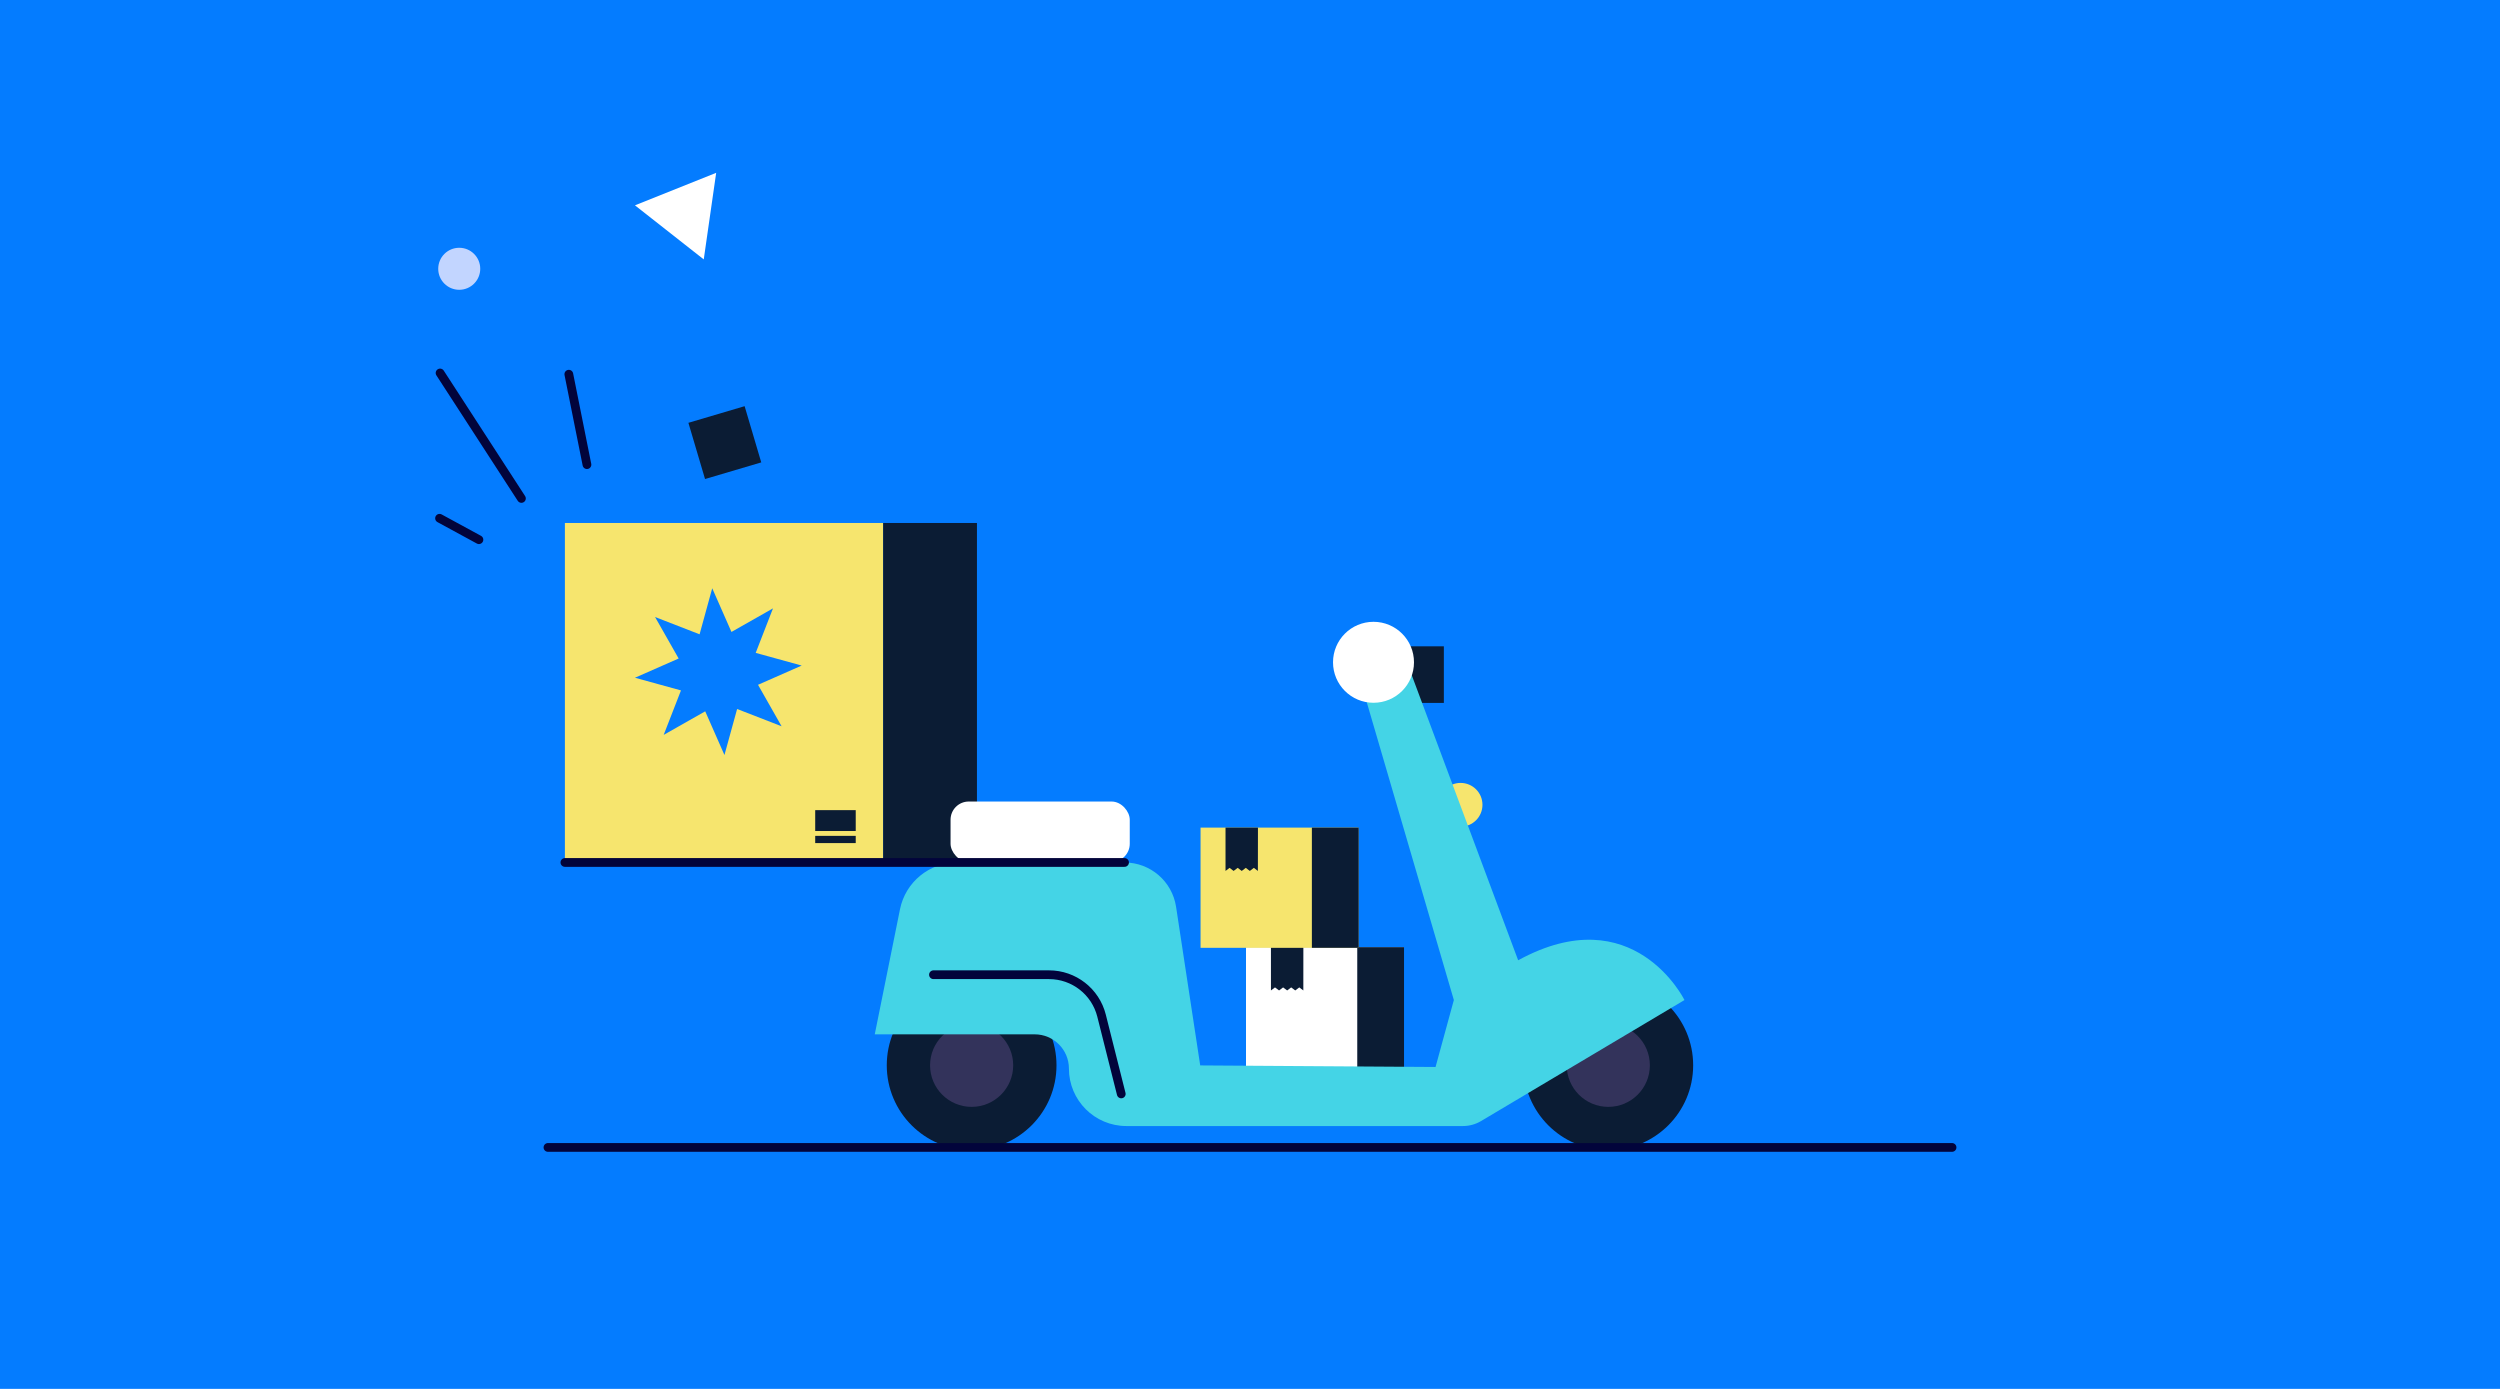
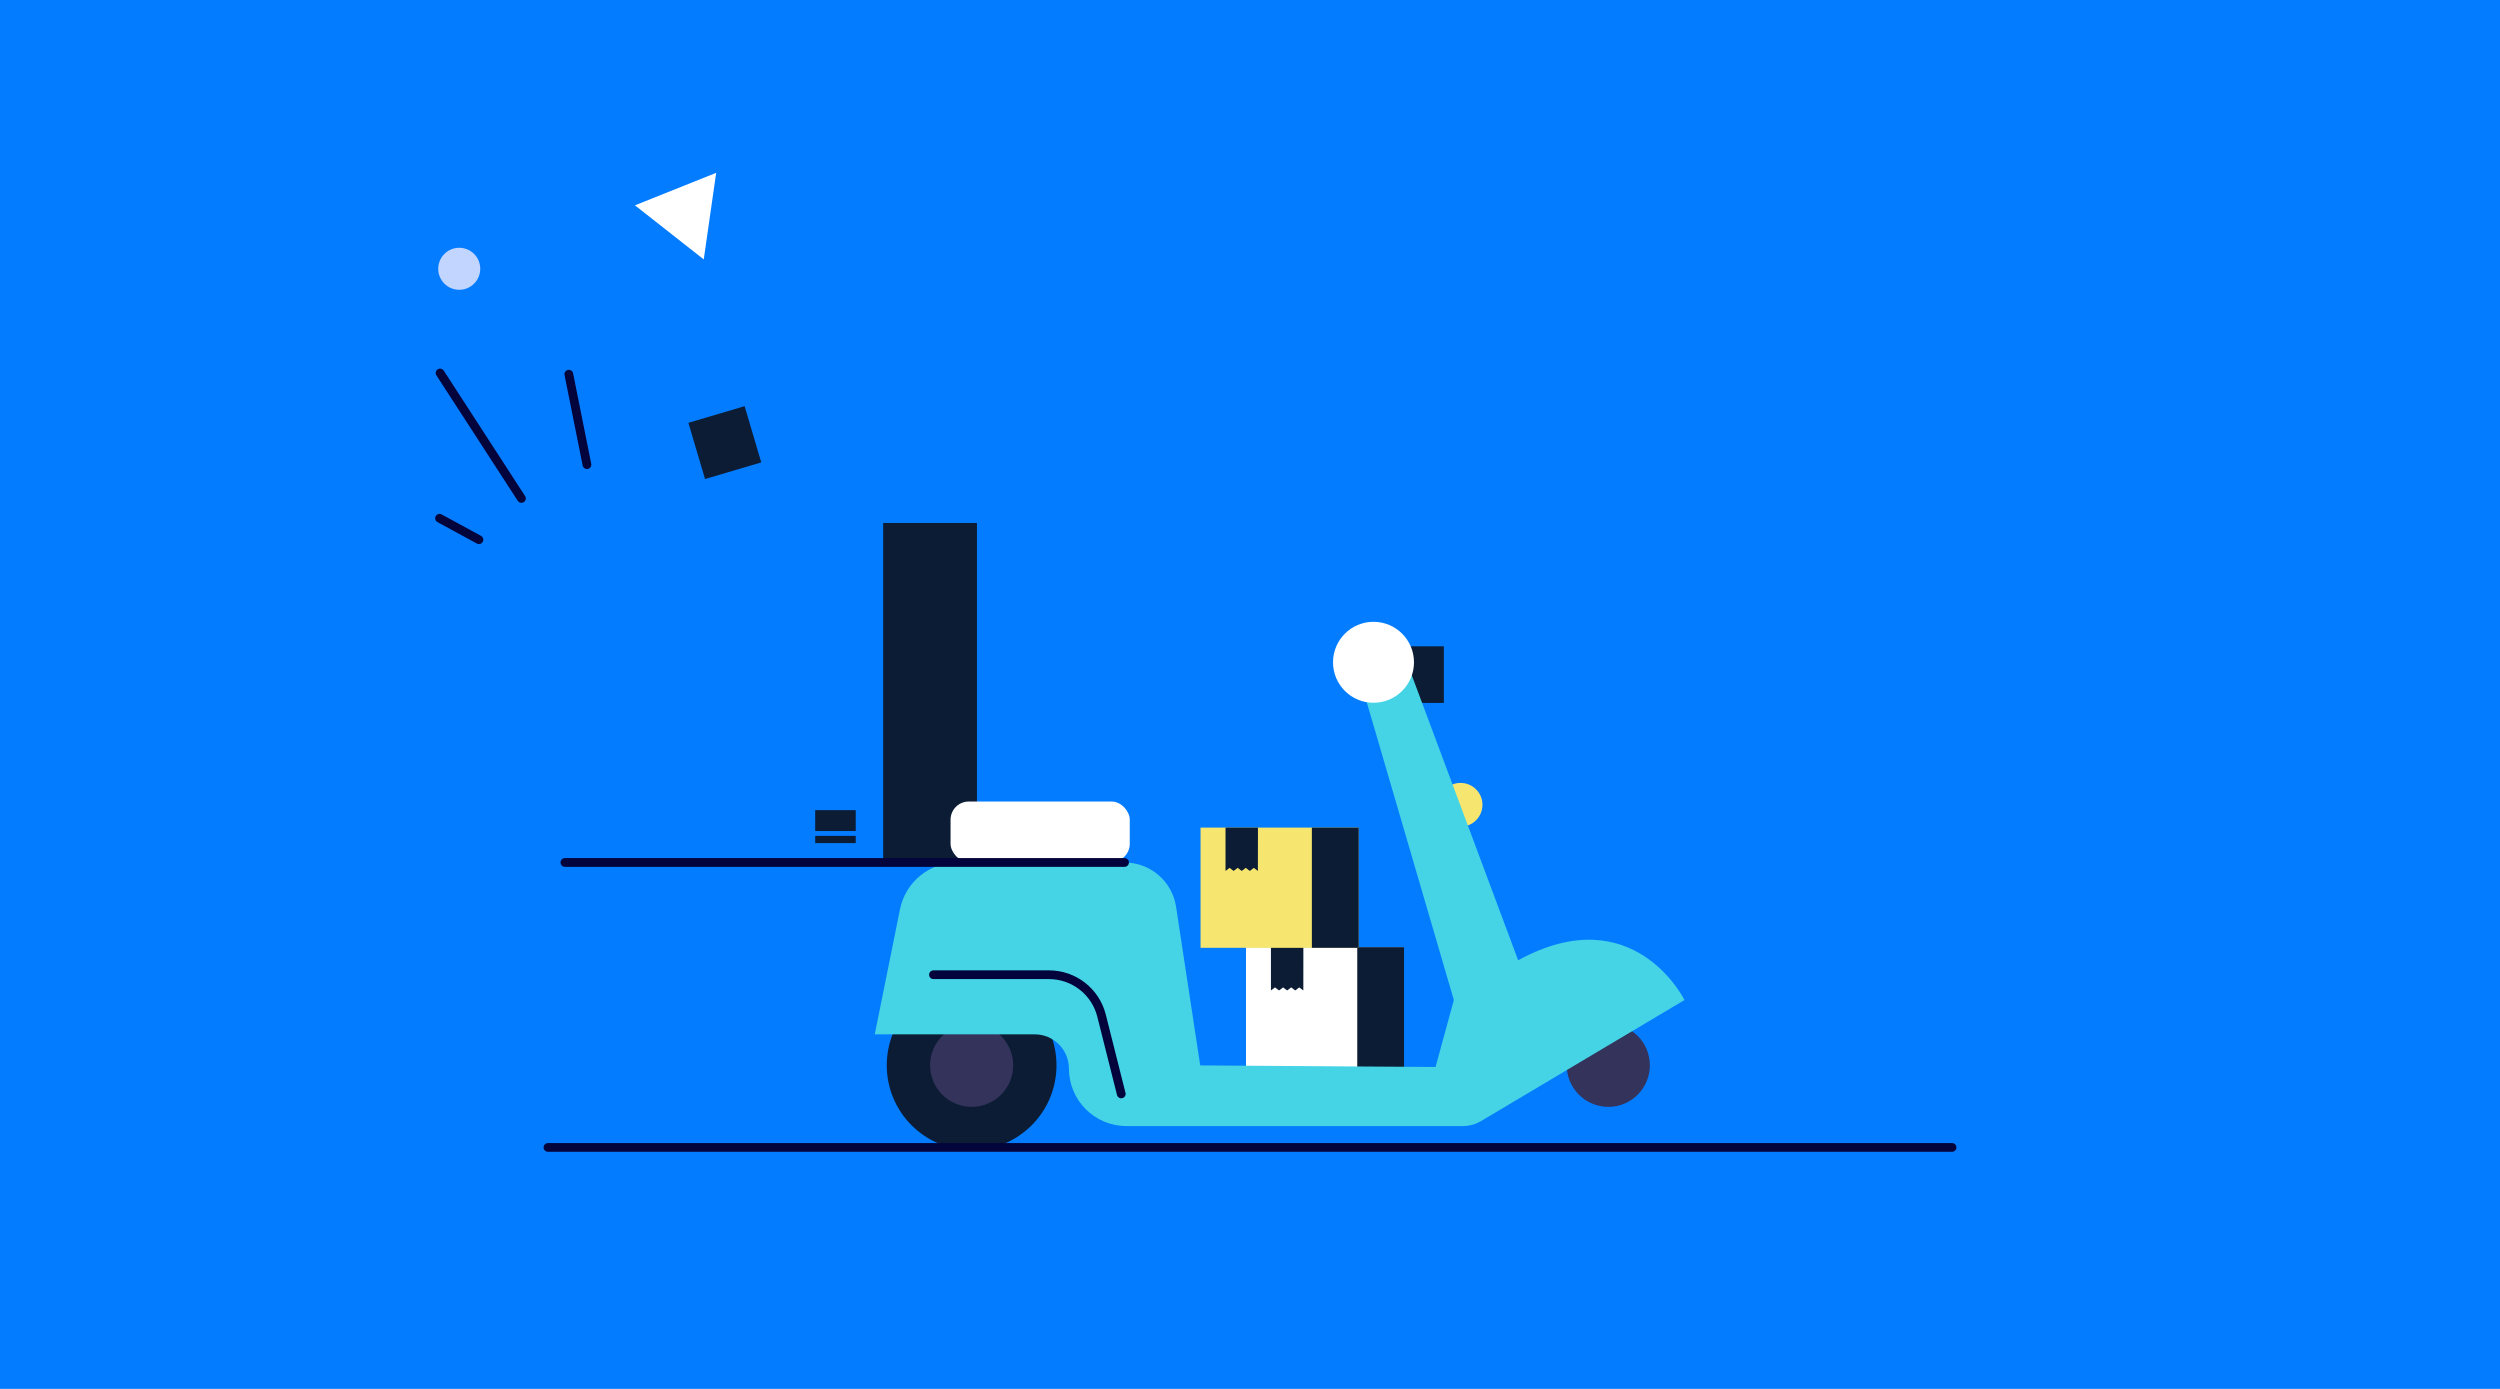
<svg xmlns="http://www.w3.org/2000/svg" viewBox="0 0 720 400">
  <defs>
    <style>.cls-1{fill:#f6e56e;}.cls-2{fill:#047cff;}.cls-3{fill:#fff;}.cls-4{fill:#c2d5ff;}.cls-5{fill:#33335b;}.cls-6,.cls-7{fill:#0b1c34;}.cls-8{fill:#44d4e6;}.cls-9{fill:none;stroke:#02043b;stroke-linecap:round;stroke-linejoin:round;stroke-width:2.52px;}.cls-7{fill-rule:evenodd;}</style>
  </defs>
  <g id="BG">
    <rect class="cls-2" width="720" height="400" />
  </g>
  <g id="illos">
-     <rect class="cls-1" x="162.69" y="150.62" width="91.67" height="97.62" />
    <rect class="cls-6" x="254.35" y="150.62" width="27.01" height="97.62" />
    <rect class="cls-6" x="234.78" y="233.32" width="11.67" height="6.01" />
    <rect class="cls-6" x="234.78" y="240.73" width="11.67" height="2.08" />
    <polygon class="cls-2" points="210.66 182 222.62 175.21 217.64 188.03 230.89 191.68 218.31 197.22 225.1 209.17 212.29 204.19 208.64 217.44 203.1 204.86 191.14 211.65 196.12 198.84 182.87 195.19 195.45 189.65 188.66 177.7 201.48 182.68 205.12 169.42 210.66 182" />
    <rect class="cls-3" x="358.85" y="272.77" width="45.48" height="34.62" transform="translate(763.18 580.17) rotate(-180)" />
    <polygon class="cls-6" points="375.36 285.25 374.19 284.37 373.03 285.25 371.86 284.37 370.7 285.25 369.53 284.37 368.37 285.25 367.2 284.37 366.03 285.25 366.03 272.77 375.37 272.77 375.36 285.25" />
    <rect class="cls-6" x="390.9" y="272.77" width="13.47" height="34.62" transform="translate(795.26 580.17) rotate(-180)" />
    <rect class="cls-1" x="345.77" y="238.35" width="45.48" height="34.62" transform="translate(737.01 511.32) rotate(-180)" />
    <polygon class="cls-6" points="362.27 250.83 361.11 249.94 359.95 250.83 358.78 249.94 357.62 250.83 356.45 249.94 355.28 250.83 354.12 249.94 352.95 250.83 352.95 238.35 362.29 238.35 362.27 250.83" />
    <rect class="cls-6" x="377.81" y="238.35" width="13.47" height="34.62" transform="translate(769.1 511.32) rotate(-180)" />
    <circle class="cls-1" cx="420.65" cy="231.78" r="6.3" />
    <rect class="cls-6" x="401.21" y="186.14" width="14.62" height="16.3" />
    <circle class="cls-6" cx="279.83" cy="306.81" r="24.44" />
-     <circle class="cls-6" cx="463.19" cy="306.81" r="24.44" />
    <circle class="cls-5" cx="279.83" cy="306.81" r="11.97" />
    <circle class="cls-5" cx="463.19" cy="306.81" r="11.97" />
    <path class="cls-8" d="m251.92,297.89h46.07c5.45,0,9.86,4.42,9.86,9.86h0c0,9.14,7.41,16.55,16.55,16.55h96.94c1.82,0,3.61-.49,5.18-1.42l58.61-34.87s-14.61-29.67-47.9-11.45c-5.27-14.16-31.93-85.55-31.93-85.55l-12.8,7.38,26.21,89.62-5.27,19.28-67.78-.45-6.95-45.68c-1.12-7.34-7.42-12.76-14.84-12.76h-48.22c-7.99,0-14.87,5.63-16.45,13.46l-7.27,36.03Z" />
    <rect class="cls-3" x="273.76" y="230.84" width="51.61" height="17.4" rx="5.24" ry="5.24" />
    <circle class="cls-3" cx="395.57" cy="190.74" r="11.66" />
    <path class="cls-9" d="m268.84,280.72h33.28c7.15,0,13.39,4.86,15.13,11.8l5.67,22.53" />
    <line class="cls-9" x1="323.87" y1="248.39" x2="162.69" y2="248.39" />
    <line class="cls-9" x1="157.81" y1="330.46" x2="562.19" y2="330.46" />
  </g>
  <g id="Palette">
    <path class="cls-3" d="m182.87,59.14l19.81,15.57,3.58-24.94-23.39,9.37Z" />
    <path class="cls-7" d="m214.45,116.98l-16.19,4.79,4.79,16.19,16.19-4.79-4.79-16.19Z" />
    <path class="cls-4" d="m138.31,77.41c0,3.34-2.71,6.05-6.05,6.05-3.34,0-6.05-2.71-6.05-6.05,0-3.34,2.71-6.05,6.05-6.05,3.34,0,6.05,2.71,6.05,6.05Z" />
    <line class="cls-9" x1="150.17" y1="143.55" x2="126.74" y2="107.42" />
    <line class="cls-9" x1="169.04" y1="133.82" x2="163.82" y2="107.77" />
    <line class="cls-9" x1="137.93" y1="155.43" x2="126.59" y2="149.26" />
  </g>
</svg>